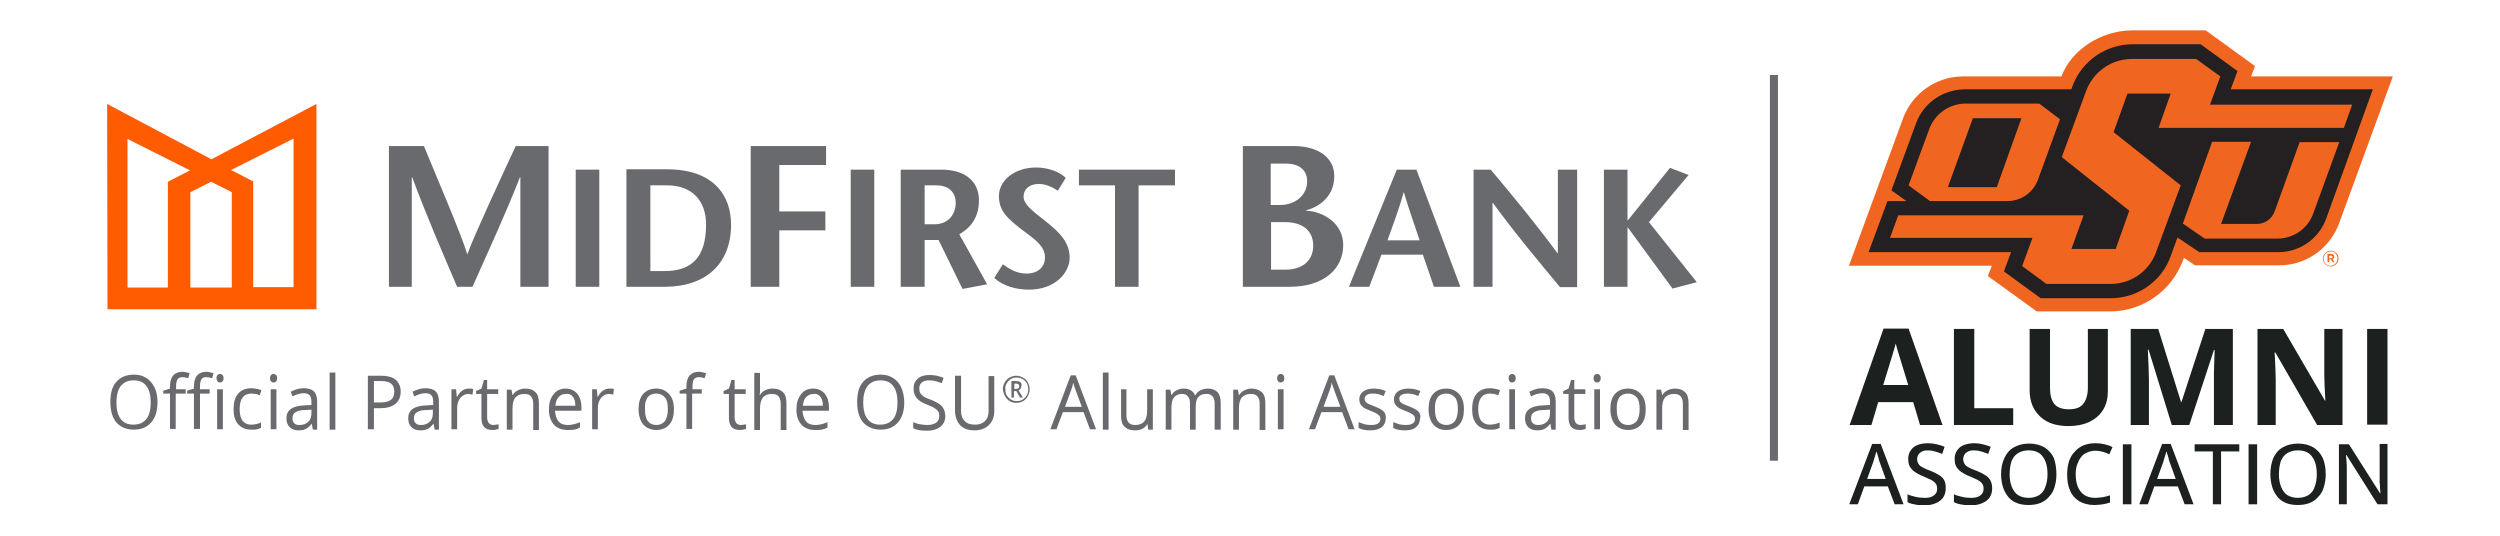
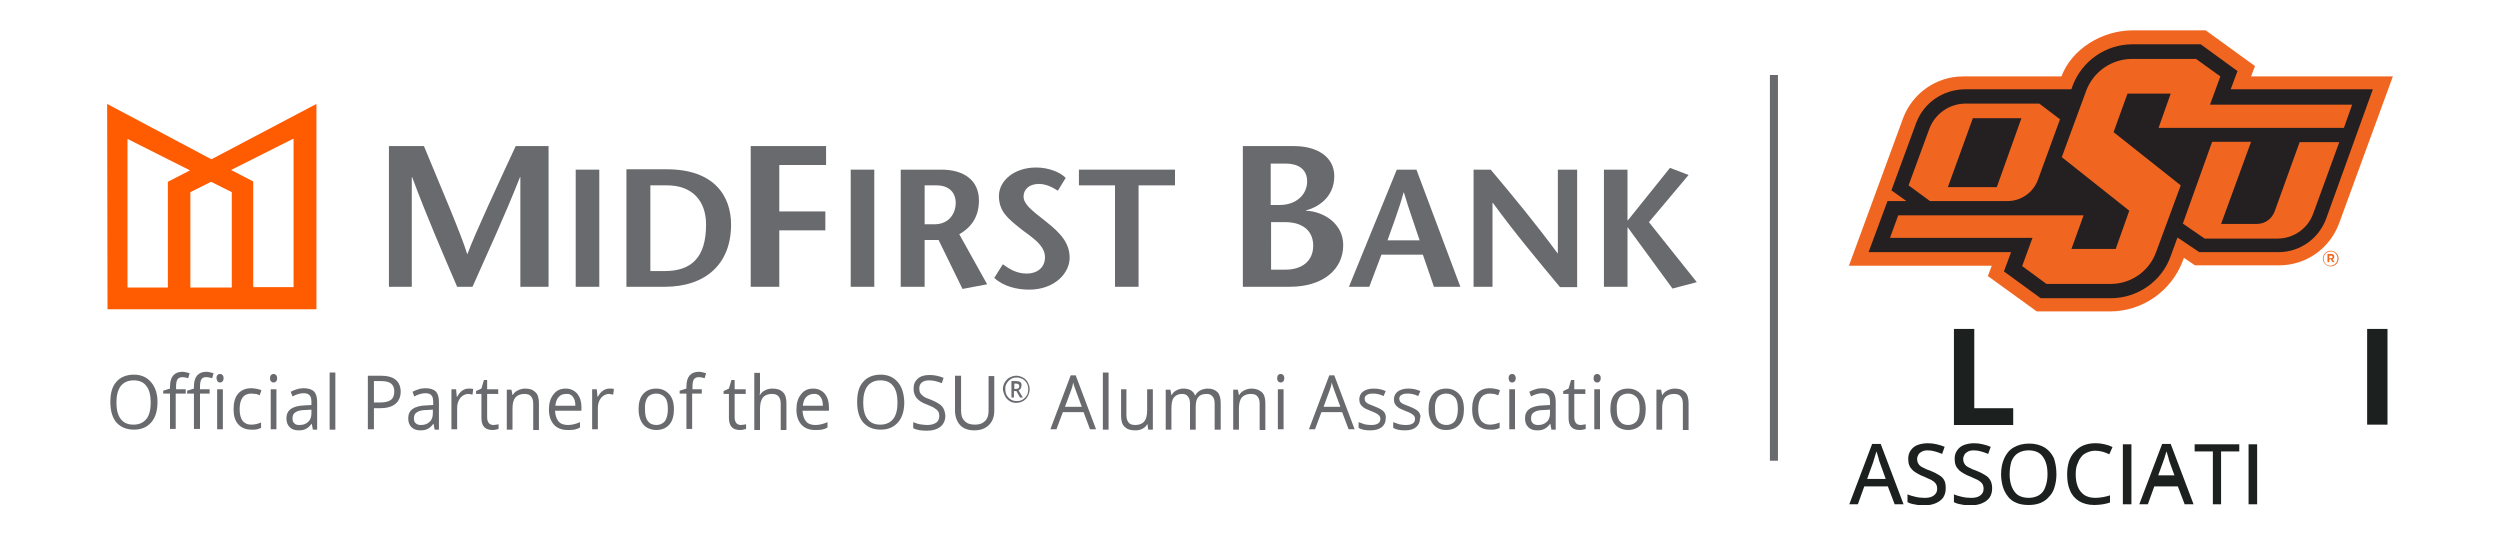
<svg xmlns="http://www.w3.org/2000/svg" xmlns:xlink="http://www.w3.org/1999/xlink" version="1.1" id="Layer_1" x="0px" y="0px" viewBox="0 0 700 150" style="enable-background:new 0 0 700 150;" xml:space="preserve">
  <style type="text/css">
	.st0{clip-path:url(#SVGID_2_);fill:#696A6D;}
	.st1{fill:#FF5B00;}
	.st2{clip-path:url(#SVGID_4_);fill:#696A6D;}
	.st3{fill:#696A6D;}
	.st4{clip-path:url(#SVGID_6_);fill:#696A6D;}
	.st5{clip-path:url(#SVGID_8_);fill:#696A6D;}
	.st6{clip-path:url(#SVGID_10_);fill:#696A6D;}
	.st7{clip-path:url(#SVGID_12_);fill:none;stroke:#696A6D;stroke-width:2.25;}
	.st8{clip-path:url(#SVGID_12_);fill:#E65300;}
	.st9{clip-path:url(#SVGID_12_);fill:#231F20;}
	.st10{clip-path:url(#SVGID_14_);fill:#F06621;}
	.st11{clip-path:url(#SVGID_14_);fill:#241F21;}
	.st12{clip-path:url(#SVGID_14_);fill:#1C211F;}
	.st13{fill:#1C211F;}
	.st14{clip-path:url(#SVGID_16_);fill:#1C211F;}
	.st15{clip-path:url(#SVGID_18_);fill:#1C211F;}
	.st16{clip-path:url(#SVGID_20_);fill:#1C211F;}
	.st17{clip-path:url(#SVGID_22_);fill:#696A6D;}
	.st18{fill:none;stroke:#696A6D;stroke-width:2.25;}
	.st19{clip-path:url(#SVGID_24_);fill:#696A6D;}
	.st20{clip-path:url(#SVGID_26_);fill:#696A6D;}
	.st21{clip-path:url(#SVGID_28_);fill:#696A6D;}
	.st22{clip-path:url(#SVGID_30_);fill:#696A6D;}
</style>
  <g>
    <g>
      <defs>
        <rect id="SVGID_13_" x="30" y="8.6" width="639.9" height="132.8" />
      </defs>
      <clipPath id="SVGID_2_">
        <use xlink:href="#SVGID_13_" style="overflow:visible;" />
      </clipPath>
      <path style="clip-path:url(#SVGID_2_);fill:#F06621;" d="M577.2,21.4h-27.6c-7.4,0-14.1,4.7-16.7,11.6l-15.2,41.4h40l-1.1,2.9    l13.7,9.9h20.5c9.1,0,17.2-5.7,20.4-14.2l0.3-0.8l3.1,2.1h23.5c7.6,0,14.3-4.7,16.9-11.9L670,21.4h-39.7l1.1-2.9l-13.8-10h-20.7    C588.5,8.6,580.1,13.7,577.2,21.4" />
      <path style="clip-path:url(#SVGID_2_);fill:#241F21;" d="M536.5,34.5l-6.9,18.8l4.2,3h-5.3l-5.3,14.3h39.9l-2,5.4l10.3,7.5H591    c7.5,0,14.3-4.7,16.8-11.8l1.9-5.2l6.1,4.1H638c5.9,0,11.2-3.7,13.3-9.3l13.1-36.3h-39.8l1.9-5.1l-10.3-7.5h-19.1    c-7.5,0-14.2,4.7-16.8,11.7l-0.3,0.9h-29.9C544,25.1,538.6,28.8,536.5,34.5" />
      <path style="clip-path:url(#SVGID_2_);fill:#F06621;" d="M618.8,29.3l2.9-7.9l-6.8-4.9H597c-5.8,0-10.9,3.6-12.9,9L577.3,44    l18.9,15l-3.8,10.7h-12.4l3.4-9.4h-51.9l-2.3,6.3h39.9l-2.9,7.9l6.8,5h18c5.7,0,10.8-3.6,12.7-8.9l6.9-18.7L591.8,37l3.9-10.8    h12.1l-3.4,9.6h51.9l2.3-6.5H618.8z" />
      <path style="clip-path:url(#SVGID_2_);fill:#F06621;" d="M552.4,33.1H566l-6.9,19.3h-13.7L552.4,33.1z M562.1,56.3    c3.8,0,7.2-2.4,8.5-5.9l6.2-17L571,29h-20.6c-4.5,0-8.6,2.8-10.2,7.1l-5.8,15.8l6,4.4H562.1z" />
      <path style="clip-path:url(#SVGID_2_);fill:#F06621;" d="M636.9,59.2c-0.8,2.1-2.7,3.5-5,3.5h-10l8.4-23h-10.9l-8.2,22.9l6.1,4.2    h20.4c4.5,0,8.5-2.8,10-7l7.3-20h-11.1L636.9,59.2z" />
      <path style="clip-path:url(#SVGID_2_);fill:#F06621;" d="M652.7,71.6h-0.5v0.7h0.5c0.3,0,0.4-0.1,0.4-0.3    C653.1,71.7,653,71.6,652.7,71.6 M653.1,72.6l0.6,0.8h-0.6l-0.5-0.8h-0.4v0.8h-0.5v-2.3h1c0.6,0,0.9,0.3,0.9,0.8    C653.6,72.3,653.4,72.5,653.1,72.6 M652.6,70.4c-1.1,0-2,0.9-2,2s0.8,2,1.9,2c1.1,0,2-0.9,2-2C654.5,71.3,653.7,70.4,652.6,70.4     M652.6,74.6c-1.2,0-2.2-1-2.2-2.2s1-2.2,2.2-2.2c1.2,0,2.2,1,2.2,2.2S653.8,74.6,652.6,74.6" />
      <path style="clip-path:url(#SVGID_2_);fill:#1C211F;" d="M528,134.1l-1.8-5c-0.1-0.2-0.1-0.4-0.2-0.8c-0.1-0.3-0.2-0.7-0.3-1    c-0.1-0.4-0.2-0.7-0.3-0.9c-0.1,0.3-0.2,0.6-0.3,1c-0.1,0.3-0.2,0.7-0.3,1c-0.1,0.3-0.2,0.5-0.2,0.7l-1.8,5H528z M530.5,141.2    l-1.9-5h-6.6l-1.8,5h-2.4l6.4-16.9h2.4l6.4,16.9H530.5z" />
      <path style="clip-path:url(#SVGID_2_);fill:#1C211F;" d="M544.8,136.7c0,1-0.2,1.8-0.7,2.6c-0.5,0.7-1.2,1.2-2.1,1.6    c-0.9,0.4-2,0.6-3.2,0.6c-0.6,0-1.2,0-1.8-0.1c-0.6-0.1-1.1-0.2-1.6-0.3c-0.5-0.1-0.9-0.3-1.3-0.5v-2.2c0.6,0.3,1.4,0.5,2.2,0.7    c0.8,0.2,1.7,0.3,2.6,0.3c0.8,0,1.4-0.1,1.9-0.3c0.5-0.2,0.9-0.5,1.2-0.9c0.3-0.4,0.4-0.8,0.4-1.4c0-0.5-0.1-1-0.4-1.4    c-0.3-0.4-0.7-0.7-1.2-1c-0.6-0.3-1.3-0.6-2.2-1c-0.6-0.2-1.2-0.5-1.7-0.8c-0.5-0.3-1-0.6-1.4-1c-0.4-0.4-0.7-0.8-0.9-1.3    c-0.2-0.5-0.3-1.1-0.3-1.8c0-0.9,0.2-1.7,0.7-2.4c0.5-0.7,1.1-1.2,1.9-1.5c0.8-0.3,1.8-0.5,2.9-0.5c0.9,0,1.7,0.1,2.5,0.3    c0.8,0.2,1.5,0.4,2.2,0.7l-0.7,2c-0.7-0.3-1.3-0.5-2-0.7c-0.7-0.2-1.3-0.3-2-0.3c-0.7,0-1.2,0.1-1.6,0.3c-0.4,0.2-0.8,0.5-1,0.8    c-0.2,0.4-0.4,0.8-0.4,1.3c0,0.5,0.1,1,0.4,1.4c0.2,0.4,0.6,0.7,1.2,1c0.5,0.3,1.2,0.6,2.1,0.9c1,0.4,1.8,0.8,2.4,1.2    c0.7,0.4,1.2,0.9,1.5,1.5C544.7,135,544.8,135.8,544.8,136.7" />
      <path style="clip-path:url(#SVGID_2_);fill:#1C211F;" d="M557.8,136.7c0,1-0.2,1.8-0.7,2.6c-0.5,0.7-1.2,1.2-2.1,1.6    c-0.9,0.4-2,0.6-3.2,0.6c-0.6,0-1.2,0-1.8-0.1c-0.6-0.1-1.1-0.2-1.6-0.3c-0.5-0.1-0.9-0.3-1.3-0.5v-2.2c0.6,0.3,1.4,0.5,2.2,0.7    c0.8,0.2,1.7,0.3,2.6,0.3c0.8,0,1.4-0.1,1.9-0.3c0.5-0.2,0.9-0.5,1.2-0.9c0.3-0.4,0.4-0.8,0.4-1.4c0-0.5-0.1-1-0.4-1.4    c-0.3-0.4-0.7-0.7-1.2-1c-0.6-0.3-1.3-0.6-2.2-1c-0.6-0.2-1.2-0.5-1.7-0.8c-0.5-0.3-1-0.6-1.4-1c-0.4-0.4-0.7-0.8-0.9-1.3    c-0.2-0.5-0.3-1.1-0.3-1.8c0-0.9,0.2-1.7,0.7-2.4c0.5-0.7,1.1-1.2,1.9-1.5c0.8-0.3,1.8-0.5,2.8-0.5c0.9,0,1.7,0.1,2.5,0.3    c0.8,0.2,1.5,0.4,2.2,0.7l-0.7,2c-0.7-0.3-1.3-0.5-2-0.7c-0.7-0.2-1.3-0.3-2-0.3c-0.7,0-1.2,0.1-1.6,0.3c-0.4,0.2-0.8,0.5-1,0.8    c-0.2,0.4-0.4,0.8-0.4,1.3c0,0.5,0.1,1,0.4,1.4c0.2,0.4,0.6,0.7,1.2,1c0.5,0.3,1.2,0.6,2.1,0.9c1,0.4,1.8,0.8,2.4,1.2    c0.7,0.4,1.2,0.9,1.5,1.5C557.6,135,557.8,135.8,557.8,136.7" />
      <path style="clip-path:url(#SVGID_2_);fill:#1C211F;" d="M562.7,132.8c0,1.4,0.2,2.5,0.6,3.5c0.4,1,1,1.8,1.7,2.3    c0.8,0.5,1.8,0.8,3,0.8c1.2,0,2.2-0.3,3-0.8c0.8-0.5,1.4-1.3,1.7-2.3c0.4-1,0.6-2.2,0.6-3.5c0-2.1-0.4-3.7-1.3-4.9    c-0.8-1.2-2.2-1.8-4-1.8c-1.2,0-2.2,0.3-3,0.8c-0.8,0.5-1.4,1.3-1.8,2.3C562.9,130.2,562.7,131.4,562.7,132.8 M575.8,132.8    c0,1.3-0.2,2.5-0.5,3.5c-0.3,1.1-0.8,2-1.5,2.7c-0.6,0.8-1.5,1.4-2.4,1.8c-1,0.4-2.1,0.6-3.4,0.6c-1.3,0-2.5-0.2-3.4-0.6    c-1-0.4-1.8-1-2.4-1.8c-0.6-0.8-1.1-1.7-1.4-2.7c-0.3-1.1-0.5-2.2-0.5-3.5c0-1.7,0.3-3.2,0.9-4.5c0.6-1.3,1.4-2.3,2.6-3    c1.2-0.7,2.6-1.1,4.4-1.1c1.7,0,3.1,0.4,4.3,1.1c1.1,0.7,2,1.7,2.6,3C575.5,129.5,575.8,131,575.8,132.8" />
      <path style="clip-path:url(#SVGID_2_);fill:#1C211F;" d="M586.7,126.2c-0.9,0-1.6,0.2-2.3,0.5c-0.7,0.3-1.3,0.7-1.7,1.3    c-0.5,0.6-0.8,1.3-1.1,2.1c-0.3,0.8-0.4,1.7-0.4,2.7c0,1.4,0.2,2.5,0.6,3.5c0.4,1,1,1.7,1.8,2.3c0.8,0.5,1.8,0.8,3.1,0.8    c0.7,0,1.4-0.1,2.1-0.2c0.7-0.1,1.3-0.3,2-0.5v2c-0.6,0.2-1.3,0.4-2,0.5c-0.7,0.1-1.5,0.2-2.4,0.2c-1.7,0-3.1-0.4-4.3-1.1    c-1.1-0.7-2-1.7-2.5-3c-0.6-1.3-0.8-2.8-0.8-4.6c0-1.3,0.2-2.4,0.5-3.5c0.4-1.1,0.9-2,1.6-2.7c0.7-0.8,1.5-1.4,2.5-1.8    c1-0.4,2.1-0.6,3.4-0.6c0.8,0,1.7,0.1,2.5,0.3c0.8,0.2,1.5,0.4,2.2,0.8l-0.9,2c-0.6-0.3-1.2-0.5-1.8-0.7    C588,126.3,587.4,126.2,586.7,126.2" />
    </g>
    <rect x="594.4" y="124.4" class="st13" width="2.4" height="16.8" />
    <g>
      <defs>
        <rect id="SVGID_15_" x="30" y="8.6" width="639.9" height="132.8" />
      </defs>
      <clipPath id="SVGID_4_">
        <use xlink:href="#SVGID_15_" style="overflow:visible;" />
      </clipPath>
-       <path style="clip-path:url(#SVGID_4_);fill:#1C211F;" d="M609.2,134.1l-1.8-5c-0.1-0.2-0.1-0.4-0.2-0.8c-0.1-0.3-0.2-0.7-0.3-1    c-0.1-0.4-0.2-0.7-0.3-0.9c-0.1,0.3-0.2,0.6-0.3,1c-0.1,0.3-0.2,0.7-0.3,1c-0.1,0.3-0.2,0.5-0.2,0.7l-1.8,5H609.2z M611.7,141.2    l-1.9-5h-6.6l-1.8,5H599l6.4-16.9h2.4l6.4,16.9H611.7z" />
+       <path style="clip-path:url(#SVGID_4_);fill:#1C211F;" d="M609.2,134.1l-1.8-5c-0.1-0.2-0.1-0.4-0.2-0.8c-0.1-0.3-0.2-0.7-0.3-1    c-0.1-0.4-0.2-0.7-0.3-0.9c-0.1,0.3-0.2,0.7-0.3,1c-0.1,0.3-0.2,0.5-0.2,0.7l-1.8,5H609.2z M611.7,141.2    l-1.9-5h-6.6l-1.8,5H599l6.4-16.9h2.4l6.4,16.9H611.7z" />
    </g>
    <polygon class="st13" points="614.5,124.4 614.5,126.4 619.6,126.4 619.6,141.2 621.9,141.2 621.9,126.4 627,126.4 627,124.4  " />
    <rect x="629.6" y="124.4" class="st13" width="2.4" height="16.8" />
    <g>
      <defs>
-         <rect id="SVGID_17_" x="30" y="8.6" width="639.9" height="132.8" />
-       </defs>
+         </defs>
      <clipPath id="SVGID_6_">
        <use xlink:href="#SVGID_17_" style="overflow:visible;" />
      </clipPath>
      <path style="clip-path:url(#SVGID_6_);fill:#1C211F;" d="M638.1,132.8c0,1.4,0.2,2.5,0.6,3.5c0.4,1,1,1.8,1.7,2.3    c0.8,0.5,1.8,0.8,3,0.8c1.2,0,2.2-0.3,3-0.8c0.8-0.5,1.4-1.3,1.7-2.3c0.4-1,0.6-2.2,0.6-3.5c0-2.1-0.4-3.7-1.3-4.9    c-0.8-1.2-2.2-1.8-4-1.8c-1.2,0-2.2,0.3-3,0.8c-0.8,0.5-1.4,1.3-1.8,2.3C638.3,130.2,638.1,131.4,638.1,132.8 M651.2,132.8    c0,1.3-0.2,2.5-0.5,3.5c-0.3,1.1-0.8,2-1.5,2.7c-0.6,0.8-1.5,1.4-2.4,1.8c-1,0.4-2.1,0.6-3.4,0.6c-1.3,0-2.5-0.2-3.4-0.6    c-1-0.4-1.8-1-2.4-1.8c-0.6-0.8-1.1-1.7-1.4-2.7c-0.3-1.1-0.5-2.2-0.5-3.5c0-1.7,0.3-3.2,0.8-4.5c0.6-1.3,1.4-2.3,2.6-3    c1.2-0.7,2.6-1.1,4.4-1.1c1.7,0,3.1,0.4,4.3,1.1c1.1,0.7,2,1.7,2.6,3C650.9,129.5,651.2,131,651.2,132.8" />
-       <path style="clip-path:url(#SVGID_6_);fill:#1C211F;" d="M668.5,141.2h-2.8l-8.7-13.8h-0.1c0,0.4,0,0.9,0.1,1.4    c0,0.5,0.1,1,0.1,1.6c0,0.5,0,1.1,0,1.6v9.2h-2.2v-16.8h2.8l8.7,13.7h0.1c0-0.3,0-0.8-0.1-1.3c0-0.5,0-1-0.1-1.6    c0-0.6,0-1.1,0-1.6v-9.3h2.2V141.2z" />
      <path style="clip-path:url(#SVGID_6_);fill:#1C211F;" d="M534.3,107.8c-1.8-5.8-2.8-9.1-3-9.8c-0.2-0.8-0.4-1.4-0.5-1.8    c-0.4,1.6-1.6,5.4-3.5,11.6H534.3z M537.6,119l-1.9-6.4h-9.8l-1.9,6.4h-6.1l9.5-27h7l9.5,27H537.6z" />
    </g>
    <polygon class="st13" points="547.1,119 547.1,92.1 552.8,92.1 552.8,114.3 563.7,114.3 563.7,119  " />
    <g>
      <defs>
-         <rect id="SVGID_19_" x="30" y="8.6" width="639.9" height="132.8" />
-       </defs>
+         </defs>
      <clipPath id="SVGID_8_">
        <use xlink:href="#SVGID_19_" style="overflow:visible;" />
      </clipPath>
      <path style="clip-path:url(#SVGID_8_);fill:#1C211F;" d="M590.2,92.1v17.4c0,2-0.4,3.7-1.3,5.2c-0.9,1.5-2.2,2.6-3.8,3.4    c-1.7,0.8-3.7,1.2-5.9,1.2c-3.5,0-6.1-0.9-8-2.7c-1.9-1.8-2.9-4.2-2.9-7.3V92.1h5.7v16.4c0,2.1,0.4,3.6,1.2,4.6    c0.8,1,2.2,1.5,4.1,1.5c1.9,0,3.2-0.5,4-1.5c0.8-1,1.3-2.5,1.3-4.6V92.1H590.2z" />
      <path style="clip-path:url(#SVGID_8_);fill:#1C211F;" d="M608.1,119l-6.5-21.1h-0.2c0.2,4.3,0.3,7.1,0.3,8.6V119h-5.1V92.1h7.7    l6.4,20.5h0.1l6.7-20.5h7.7V119h-5.3v-12.7c0-0.6,0-1.3,0-2.1c0-0.8,0.1-2.9,0.2-6.2h-0.2l-6.9,21H608.1z" />
      <path style="clip-path:url(#SVGID_8_);fill:#1C211F;" d="M656,119h-7.2l-11.7-20.3h-0.2c0.2,3.6,0.3,6.1,0.3,7.7V119h-5.1V92.1    h7.2l11.7,20.1h0.1c-0.2-3.5-0.3-6-0.3-7.4V92.1h5.1V119z" />
    </g>
    <rect x="662.8" y="92.1" class="st13" width="5.7" height="26.8" />
    <g>
      <defs>
        <rect id="SVGID_21_" x="30" y="8.6" width="639.9" height="132.8" />
      </defs>
      <clipPath id="SVGID_10_">
        <use xlink:href="#SVGID_21_" style="overflow:visible;" />
      </clipPath>
      <path class="st6" d="M472.8,120.2v-7.3c0-1.4-0.3-2.5-1-3.1c-0.7-0.7-1.6-1-2.9-1c-0.7,0-1.4,0.2-2,0.5s-1.1,0.7-1.4,1.3h-0.1    l-0.3-1.5h-1.3v11.2h1.6v-5.9c0-1.5,0.3-2.5,0.8-3.1c0.5-0.6,1.4-1,2.5-1c0.9,0,1.5,0.2,1.9,0.7c0.4,0.5,0.6,1.1,0.6,2.1v7.3    H472.8z M453.4,111.3c0.5-0.7,1.4-1.1,2.4-1.1c1.1,0,1.9,0.4,2.5,1.1c0.6,0.7,0.8,1.8,0.8,3.3c0,1.4-0.3,2.5-0.8,3.3    c-0.6,0.7-1.4,1.1-2.4,1.1c-1.1,0-1.9-0.4-2.4-1.1c-0.6-0.8-0.8-1.8-0.8-3.3C452.6,113.1,452.9,112.1,453.4,111.3 M459.5,110.4    c-0.9-1-2.1-1.6-3.6-1.6c-1.6,0-2.8,0.5-3.7,1.5c-0.9,1-1.3,2.4-1.3,4.3c0,1.2,0.2,2.2,0.6,3.1c0.4,0.9,1,1.6,1.7,2    s1.6,0.7,2.6,0.7c1.6,0,2.8-0.5,3.7-1.5c0.9-1,1.3-2.5,1.3-4.3C460.8,112.8,460.4,111.4,459.5,110.4 M446.5,106.8    c0.2,0.2,0.4,0.3,0.7,0.3c0.3,0,0.5-0.1,0.7-0.3c0.2-0.2,0.3-0.5,0.3-0.9c0-0.4-0.1-0.7-0.3-0.9c-0.2-0.2-0.4-0.3-0.7-0.3    c-0.3,0-0.5,0.1-0.7,0.3c-0.2,0.2-0.3,0.5-0.3,0.9C446.2,106.3,446.3,106.6,446.5,106.8 M448,109h-1.6v11.2h1.6V109z M441.3,118.5    c-0.3-0.4-0.5-0.9-0.5-1.6v-6.6h3.1V109h-3.1v-2.6h-0.9l-0.7,2.4l-1.5,0.7v0.8h1.5v6.7c0,2.3,1,3.4,3.1,3.4c0.3,0,0.6,0,0.9-0.1    c0.3-0.1,0.6-0.1,0.8-0.2v-1.3c-0.2,0-0.4,0.1-0.6,0.1c-0.3,0-0.5,0.1-0.8,0.1C442,119,441.6,118.8,441.3,118.5 M429.2,118.5    c-0.4-0.3-0.5-0.8-0.5-1.4c0-0.8,0.3-1.4,0.9-1.7c0.6-0.4,1.5-0.6,2.8-0.6l1.6-0.1v1c0,1-0.3,1.9-0.9,2.4    c-0.6,0.6-1.4,0.9-2.4,0.9C430.1,119,429.6,118.9,429.2,118.5 M435.6,120.2v-7.7c0-1.3-0.3-2.3-0.9-2.9c-0.6-0.6-1.6-0.9-2.9-0.9    c-0.6,0-1.3,0.1-1.9,0.3s-1.2,0.4-1.7,0.7l0.5,1.3c1.1-0.6,2.2-0.9,3.1-0.9c0.8,0,1.4,0.2,1.7,0.6c0.4,0.4,0.5,1.1,0.5,2v0.7    l-1.8,0.1c-3.5,0.1-5.2,1.3-5.2,3.6c0,1.1,0.3,1.9,0.9,2.5c0.6,0.6,1.4,0.9,2.5,0.9c0.8,0,1.5-0.1,2-0.4c0.5-0.2,1.1-0.7,1.6-1.4    h0.1l0.3,1.6H435.6z M422.7,106.8c0.2,0.2,0.4,0.3,0.7,0.3c0.3,0,0.5-0.1,0.7-0.3c0.2-0.2,0.3-0.5,0.3-0.9c0-0.4-0.1-0.7-0.3-0.9    c-0.2-0.2-0.4-0.3-0.7-0.3c-0.3,0-0.5,0.1-0.7,0.3c-0.2,0.2-0.3,0.5-0.3,0.9C422.5,106.3,422.5,106.6,422.7,106.8 M424.2,109h-1.6    v11.2h1.6V109z M419.9,119.8v-1.5c-0.9,0.4-1.9,0.6-2.8,0.6c-1,0-1.8-0.4-2.4-1.1c-0.5-0.7-0.8-1.8-0.8-3.2c0-2.9,1.1-4.4,3.3-4.4    c0.3,0,0.7,0.1,1.1,0.1c0.4,0.1,0.8,0.2,1.2,0.4l0.5-1.4c-0.3-0.2-0.7-0.3-1.2-0.4c-0.5-0.1-1-0.2-1.6-0.2c-1.6,0-2.8,0.5-3.7,1.5    c-0.9,1-1.3,2.5-1.3,4.4c0,1.8,0.4,3.2,1.3,4.2c0.9,1,2.1,1.5,3.6,1.5C418.3,120.4,419.2,120.2,419.9,119.8 M402.5,111.3    c0.5-0.7,1.4-1.1,2.4-1.1c1.1,0,1.9,0.4,2.5,1.1c0.6,0.7,0.8,1.8,0.8,3.3c0,1.4-0.3,2.5-0.8,3.3c-0.6,0.7-1.4,1.1-2.4,1.1    s-1.9-0.4-2.4-1.1c-0.6-0.8-0.8-1.8-0.8-3.3C401.7,113.1,402,112.1,402.5,111.3 M408.6,110.4c-0.9-1-2.1-1.6-3.6-1.6    c-1.6,0-2.8,0.5-3.7,1.5c-0.9,1-1.3,2.4-1.3,4.3c0,1.2,0.2,2.2,0.6,3.1c0.4,0.9,1,1.6,1.7,2c0.7,0.5,1.6,0.7,2.6,0.7    c1.6,0,2.8-0.5,3.7-1.5c0.9-1,1.3-2.5,1.3-4.3C409.9,112.8,409.5,111.4,408.6,110.4 M397.2,115.3c-0.4-0.5-1.3-1-2.6-1.5    c-0.9-0.4-1.6-0.6-1.9-0.8c-0.3-0.2-0.6-0.4-0.7-0.6c-0.1-0.2-0.2-0.5-0.2-0.8c0-0.4,0.2-0.8,0.6-1c0.4-0.3,1-0.4,1.8-0.4    c0.9,0,1.9,0.2,2.9,0.7l0.6-1.4c-1.1-0.5-2.2-0.7-3.4-0.7c-1.2,0-2.2,0.3-2.9,0.8c-0.7,0.5-1.1,1.3-1.1,2.2c0,0.5,0.1,1,0.3,1.3    c0.2,0.4,0.5,0.7,0.9,1c0.4,0.3,1.1,0.6,2.1,1c1.1,0.4,1.8,0.8,2.1,1.1c0.4,0.3,0.5,0.7,0.5,1.1c0,0.6-0.2,1-0.7,1.3    c-0.5,0.3-1.1,0.4-2,0.4c-0.6,0-1.1-0.1-1.7-0.2c-0.6-0.2-1.1-0.4-1.7-0.6v1.6c0.8,0.5,1.9,0.7,3.3,0.7c1.4,0,2.4-0.3,3.1-0.9    c0.7-0.6,1.1-1.4,1.1-2.4C397.9,116.4,397.6,115.8,397.2,115.3 M387.5,115.3c-0.4-0.5-1.3-1-2.6-1.5c-0.9-0.4-1.6-0.6-1.9-0.8    c-0.3-0.2-0.6-0.4-0.7-0.6c-0.1-0.2-0.2-0.5-0.2-0.8c0-0.4,0.2-0.8,0.6-1c0.4-0.3,1-0.4,1.8-0.4c0.9,0,1.9,0.2,2.9,0.7l0.6-1.4    c-1.1-0.5-2.2-0.7-3.4-0.7c-1.2,0-2.2,0.3-2.9,0.8c-0.7,0.5-1.1,1.3-1.1,2.2c0,0.5,0.1,1,0.3,1.3c0.2,0.4,0.5,0.7,0.9,1    c0.4,0.3,1.1,0.6,2.1,1c1.1,0.4,1.8,0.8,2.1,1.1c0.4,0.3,0.5,0.7,0.5,1.1c0,0.6-0.2,1-0.7,1.3c-0.5,0.3-1.1,0.4-2,0.4    c-0.6,0-1.1-0.1-1.7-0.2c-0.6-0.2-1.2-0.4-1.7-0.6v1.6c0.8,0.5,1.9,0.7,3.3,0.7c1.4,0,2.4-0.3,3.2-0.9c0.7-0.6,1.1-1.4,1.1-2.4    C388.1,116.4,387.9,115.8,387.5,115.3 M370.6,113.9l1.7-4.6c0.3-0.8,0.5-1.5,0.6-2.2c0.2,0.9,0.5,1.6,0.7,2.2l1.7,4.6H370.6z     M379.3,120.2l-5.7-15.1h-1.4l-5.7,15.1h1.7l1.8-4.8h5.8l1.8,4.8H379.3z M357.9,106.8c0.2,0.2,0.4,0.3,0.7,0.3    c0.3,0,0.5-0.1,0.7-0.3c0.2-0.2,0.3-0.5,0.3-0.9c0-0.4-0.1-0.7-0.3-0.9c-0.2-0.2-0.4-0.3-0.7-0.3c-0.3,0-0.5,0.1-0.7,0.3    c-0.2,0.2-0.3,0.5-0.3,0.9C357.6,106.3,357.7,106.6,357.9,106.8 M359.4,109h-1.6v11.2h1.6V109z M354.3,120.2v-7.3    c0-1.4-0.3-2.5-1-3.1s-1.6-1-2.9-1c-0.7,0-1.4,0.2-2,0.5s-1.1,0.7-1.4,1.3h-0.1l-0.3-1.5h-1.3v11.2h1.6v-5.9    c0-1.5,0.3-2.5,0.8-3.1c0.5-0.6,1.4-1,2.5-1c0.9,0,1.5,0.2,1.9,0.7c0.4,0.5,0.6,1.1,0.6,2.1v7.3H354.3z M341.8,120.2v-7.3    c0-1.4-0.3-2.5-0.9-3.1s-1.5-1-2.7-1c-0.8,0-1.5,0.2-2.1,0.5c-0.6,0.3-1.1,0.8-1.4,1.4h-0.1c-0.5-1.3-1.6-1.9-3.3-1.9    c-0.7,0-1.3,0.2-1.9,0.5c-0.6,0.3-1,0.7-1.3,1.3H328l-0.3-1.5h-1.3v11.2h1.6v-5.9c0-1.5,0.2-2.5,0.7-3.1c0.5-0.6,1.2-1,2.2-1    c0.8,0,1.4,0.2,1.7,0.7c0.4,0.4,0.6,1.1,0.6,2v7.3h1.6v-6.3c0-1.3,0.2-2.2,0.7-2.8c0.5-0.6,1.2-0.9,2.3-0.9c0.8,0,1.3,0.2,1.7,0.7    c0.4,0.4,0.6,1.1,0.6,2v7.3H341.8z M313.9,109v7.4c0,1.4,0.3,2.5,1,3.1c0.7,0.7,1.6,1,2.9,1c0.8,0,1.4-0.1,2-0.4    c0.6-0.3,1.1-0.7,1.4-1.3h0.1l0.2,1.5h1.3V109h-1.6v5.9c0,1.5-0.3,2.5-0.8,3.1c-0.5,0.6-1.3,1-2.5,1c-0.9,0-1.5-0.2-1.9-0.7    c-0.4-0.5-0.6-1.1-0.6-2.1V109H313.9z M310.4,104.3h-1.6v16h1.6V104.3z M298.2,113.9l1.7-4.6c0.3-0.8,0.5-1.5,0.6-2.2    c0.2,0.9,0.5,1.6,0.7,2.2l1.7,4.6H298.2z M306.9,120.2l-5.7-15.1h-1.4l-5.7,15.1h1.7l1.8-4.8h5.8l1.8,4.8H306.9z M281.9,107.3    c0.3-0.5,0.7-0.9,1.2-1.2c0.5-0.3,1-0.4,1.6-0.4c0.6,0,1.1,0.2,1.6,0.4c0.5,0.3,0.9,0.7,1.2,1.2c0.3,0.5,0.4,1.1,0.4,1.7    c0,0.6-0.1,1.2-0.4,1.7c-0.3,0.5-0.7,0.9-1.2,1.2c-0.5,0.3-1,0.4-1.6,0.4c-0.6,0-1.1-0.1-1.6-0.4c-0.5-0.3-0.9-0.7-1.2-1.2    c-0.3-0.5-0.4-1.1-0.4-1.7C281.4,108.4,281.6,107.8,281.9,107.3 M281.4,110.9c0.3,0.6,0.8,1.1,1.3,1.4c0.6,0.4,1.2,0.5,1.9,0.5    c0.7,0,1.3-0.2,1.9-0.5c0.6-0.4,1-0.8,1.3-1.4c0.3-0.6,0.5-1.2,0.5-1.9c0-0.7-0.2-1.3-0.5-1.9c-0.3-0.6-0.8-1.1-1.4-1.4    c-0.6-0.3-1.2-0.5-1.8-0.5c-0.7,0-1.3,0.2-1.9,0.5c-0.6,0.3-1,0.8-1.4,1.4c-0.3,0.6-0.5,1.2-0.5,1.9    C280.9,109.7,281.1,110.3,281.4,110.9 M285.7,107c-0.3-0.2-0.7-0.3-1.2-0.3h-1.3v4.6h0.7v-1.8h0.7l1,1.8h0.8l-1.2-2    c0.3-0.1,0.4-0.3,0.6-0.5c0.1-0.2,0.2-0.5,0.2-0.7C286.1,107.6,286,107.3,285.7,107 M284,107.4h0.5c0.3,0,0.5,0.1,0.7,0.2    c0.1,0.1,0.2,0.3,0.2,0.6c0,0.2-0.1,0.4-0.2,0.5c-0.2,0.1-0.4,0.2-0.6,0.2H284V107.4z M276.8,105.2v9.8c0,1.3-0.3,2.2-1,2.9    c-0.7,0.7-1.6,1-2.8,1c-1.3,0-2.2-0.3-2.9-1c-0.7-0.7-1-1.6-1-2.9v-9.8h-1.7v9.7c0,1.7,0.5,3.1,1.4,4.1c0.9,1,2.3,1.5,4,1.5    c1.7,0,3.1-0.5,4.1-1.5c1-1,1.5-2.3,1.5-4v-9.7H276.8z M263.7,113.7c-0.6-0.6-1.6-1.2-3.1-1.8c-0.9-0.3-1.6-0.6-2-0.9    c-0.4-0.3-0.7-0.6-0.9-0.9c-0.2-0.3-0.3-0.8-0.3-1.3c0-0.7,0.2-1.3,0.7-1.7c0.5-0.4,1.2-0.6,2.1-0.6c1.1,0,2.3,0.3,3.5,0.8    l0.5-1.5c-1.2-0.5-2.5-0.8-3.9-0.8c-1.4,0-2.5,0.3-3.3,1c-0.8,0.7-1.2,1.6-1.2,2.8c0,1.1,0.3,2,0.9,2.7c0.6,0.7,1.5,1.3,2.9,1.8    c1,0.4,1.7,0.7,2.1,1c0.5,0.3,0.8,0.6,1,0.9c0.2,0.3,0.3,0.8,0.3,1.3c0,0.8-0.3,1.4-0.8,1.8c-0.6,0.4-1.4,0.7-2.5,0.7    c-0.7,0-1.4-0.1-2.1-0.2c-0.7-0.1-1.3-0.4-1.9-0.6v1.7c0.9,0.5,2.2,0.7,3.9,0.7c1.6,0,2.8-0.4,3.7-1.1c0.9-0.7,1.4-1.8,1.4-3.1    C264.6,115.2,264.3,114.4,263.7,113.7 M242.9,108.1c0.8-1,2-1.6,3.6-1.6c1.6,0,2.8,0.5,3.6,1.6c0.8,1,1.2,2.6,1.2,4.6    c0,2-0.4,3.6-1.2,4.6c-0.8,1-2,1.6-3.6,1.6c-1.6,0-2.8-0.5-3.6-1.6c-0.8-1-1.2-2.6-1.2-4.6C241.7,110.7,242.1,109.2,242.9,108.1     M251.4,107c-1.2-1.4-2.8-2.1-4.8-2.1c-2.1,0-3.8,0.7-4.9,2c-1.2,1.3-1.7,3.2-1.7,5.7c0,2.5,0.6,4.4,1.7,5.7c1.2,1.3,2.8,2,4.9,2    c2.1,0,3.7-0.7,4.9-2.1c1.2-1.4,1.7-3.3,1.7-5.7C253.1,110.3,252.6,108.4,251.4,107 M229.7,111.1c0.5,0.6,0.7,1.4,0.7,2.5h-5.6    c0.1-1,0.4-1.9,0.9-2.4s1.2-0.9,2.1-0.9C228.6,110.2,229.3,110.5,229.7,111.1 M230.1,120.3c0.5-0.1,1.1-0.3,1.6-0.6v-1.5    c-1.1,0.5-2.3,0.8-3.4,0.8c-1.1,0-2-0.3-2.6-1c-0.6-0.7-0.9-1.7-1-3h7.4v-1.1c0-1.5-0.4-2.7-1.2-3.7c-0.8-0.9-1.9-1.4-3.2-1.4    c-1.4,0-2.6,0.5-3.4,1.6c-0.9,1.1-1.3,2.5-1.3,4.3c0,1.8,0.5,3.2,1.4,4.2c0.9,1,2.2,1.5,3.8,1.5    C228.9,120.4,229.6,120.4,230.1,120.3 M220.2,120.2v-7.3c0-1.4-0.3-2.5-1-3.1c-0.7-0.7-1.6-1-3-1c-0.8,0-1.4,0.2-2,0.5    s-1.1,0.7-1.4,1.3h-0.1c0.1-0.4,0.1-0.9,0.1-1.4v-4.8h-1.6v16h1.6v-5.9c0-1.5,0.3-2.5,0.8-3.2c0.5-0.6,1.4-1,2.5-1    c0.9,0,1.5,0.2,1.9,0.7c0.4,0.5,0.6,1.1,0.6,2.1v7.3H220.2z M206.2,118.5c-0.3-0.4-0.5-0.9-0.5-1.6v-6.6h3.1V109h-3.1v-2.6h-0.9    l-0.7,2.4l-1.5,0.7v0.8h1.5v6.7c0,2.3,1,3.4,3.1,3.4c0.3,0,0.6,0,0.9-0.1c0.3-0.1,0.6-0.1,0.8-0.2v-1.3c-0.2,0-0.4,0.1-0.6,0.1    c-0.3,0-0.5,0.1-0.8,0.1C206.9,119,206.5,118.8,206.2,118.5 M196.6,109h-2.7v-0.7c0-0.9,0.1-1.6,0.4-2.1c0.3-0.4,0.8-0.6,1.4-0.6    c0.4,0,1,0.1,1.6,0.3l0.4-1.4c-0.8-0.2-1.4-0.4-2-0.4c-2.3,0-3.5,1.4-3.5,4.1v0.6l-1.9,0.6v0.8h1.9v9.9h1.6v-9.9h2.7V109z     M181.3,111.3c0.5-0.7,1.4-1.1,2.4-1.1c1.1,0,1.9,0.4,2.5,1.1c0.6,0.7,0.8,1.8,0.8,3.3c0,1.4-0.3,2.5-0.8,3.3    c-0.6,0.7-1.4,1.1-2.4,1.1c-1.1,0-1.9-0.4-2.4-1.1c-0.6-0.8-0.8-1.8-0.8-3.3C180.5,113.1,180.8,112.1,181.3,111.3 M187.4,110.4    c-0.9-1-2.1-1.6-3.6-1.6c-1.6,0-2.8,0.5-3.7,1.5c-0.9,1-1.3,2.4-1.3,4.3c0,1.2,0.2,2.2,0.6,3.1c0.4,0.9,1,1.6,1.7,2    s1.6,0.7,2.6,0.7c1.6,0,2.8-0.5,3.7-1.5c0.9-1,1.3-2.5,1.3-4.3C188.7,112.8,188.3,111.4,187.4,110.4 M168.8,109.4    c-0.6,0.4-1,1-1.4,1.7h-0.1l-0.2-2.1h-1.3v11.2h1.6v-6c0-1.1,0.3-2,0.9-2.8c0.6-0.7,1.4-1.1,2.2-1.1c0.3,0,0.7,0.1,1.2,0.2    l0.2-1.6c-0.4-0.1-0.8-0.1-1.3-0.1C170,108.8,169.4,109,168.8,109.4 M160.4,111.1c0.5,0.6,0.7,1.4,0.7,2.5h-5.6    c0.1-1,0.4-1.9,0.9-2.4c0.5-0.6,1.2-0.9,2.1-0.9C159.3,110.2,160,110.5,160.4,111.1 M160.8,120.3c0.5-0.1,1.1-0.3,1.6-0.6v-1.5    c-1.1,0.5-2.3,0.8-3.4,0.8c-1.1,0-2-0.3-2.6-1c-0.6-0.7-0.9-1.7-1-3h7.4v-1.1c0-1.5-0.4-2.7-1.2-3.7c-0.8-0.9-1.9-1.4-3.2-1.4    c-1.4,0-2.6,0.5-3.4,1.6c-0.9,1.1-1.3,2.5-1.3,4.3c0,1.8,0.5,3.2,1.4,4.2s2.2,1.5,3.8,1.5C159.6,120.4,160.2,120.4,160.8,120.3     M150.9,120.2v-7.3c0-1.4-0.3-2.5-1-3.1c-0.7-0.7-1.6-1-2.9-1c-0.7,0-1.4,0.2-2,0.5s-1.1,0.7-1.4,1.3h-0.1l-0.3-1.5h-1.3v11.2h1.6    v-5.9c0-1.5,0.3-2.5,0.8-3.1c0.5-0.6,1.4-1,2.5-1c0.9,0,1.5,0.2,1.9,0.7c0.4,0.5,0.6,1.1,0.6,2.1v7.3H150.9z M136.9,118.5    c-0.3-0.4-0.5-0.9-0.5-1.6v-6.6h3.1V109h-3.1v-2.6h-0.9l-0.7,2.4l-1.5,0.7v0.8h1.5v6.7c0,2.3,1,3.4,3.1,3.4c0.3,0,0.6,0,0.9-0.1    c0.3-0.1,0.6-0.1,0.8-0.2v-1.3c-0.2,0-0.4,0.1-0.6,0.1c-0.3,0-0.5,0.1-0.8,0.1C137.6,119,137.2,118.8,136.9,118.5 M129.4,109.4    c-0.6,0.4-1,1-1.4,1.7h-0.1l-0.2-2.1h-1.3v11.2h1.6v-6c0-1.1,0.3-2,0.9-2.8c0.6-0.7,1.4-1.1,2.2-1.1c0.3,0,0.7,0.1,1.2,0.2    l0.2-1.6c-0.4-0.1-0.8-0.1-1.3-0.1C130.6,108.8,129.9,109,129.4,109.4 M116.4,118.5c-0.4-0.3-0.5-0.8-0.5-1.4    c0-0.8,0.3-1.4,0.9-1.7c0.6-0.4,1.5-0.6,2.8-0.6l1.6-0.1v1c0,1-0.3,1.9-0.9,2.4c-0.6,0.6-1.4,0.9-2.4,0.9    C117.3,119,116.8,118.9,116.4,118.5 M122.9,120.2v-7.7c0-1.3-0.3-2.3-0.9-2.9c-0.6-0.6-1.6-0.9-2.9-0.9c-0.6,0-1.3,0.1-1.9,0.3    c-0.6,0.2-1.2,0.4-1.7,0.7l0.5,1.3c1.1-0.6,2.2-0.9,3.1-0.9c0.8,0,1.4,0.2,1.7,0.6c0.4,0.4,0.5,1.1,0.5,2v0.7l-1.8,0.1    c-3.5,0.1-5.2,1.3-5.2,3.6c0,1.1,0.3,1.9,0.9,2.5c0.6,0.6,1.4,0.9,2.5,0.9c0.8,0,1.5-0.1,2-0.4c0.5-0.2,1.1-0.7,1.6-1.4h0.1    l0.3,1.6H122.9z M104.7,106.7h1.9c1.3,0,2.3,0.2,2.9,0.7c0.6,0.5,0.9,1.2,0.9,2.2c0,1.1-0.3,1.9-1,2.4c-0.7,0.5-1.7,0.7-3.2,0.7    h-1.5V106.7z M106.7,105.2H103v15h1.7v-5.9h1.7c1.9,0,3.3-0.4,4.3-1.2c1-0.8,1.5-2,1.5-3.5C112.1,106.7,110.3,105.2,106.7,105.2     M93.9,104.3h-1.6v16h1.6V104.3z M82.4,118.5c-0.4-0.3-0.5-0.8-0.5-1.4c0-0.8,0.3-1.4,0.9-1.7c0.6-0.4,1.5-0.6,2.8-0.6l1.6-0.1v1    c0,1-0.3,1.9-0.9,2.4c-0.6,0.6-1.4,0.9-2.4,0.9C83.2,119,82.7,118.9,82.4,118.5 M88.8,120.2v-7.7c0-1.3-0.3-2.3-0.9-2.9    c-0.6-0.6-1.6-0.9-2.9-0.9c-0.6,0-1.3,0.1-1.9,0.3c-0.6,0.2-1.2,0.4-1.7,0.7l0.5,1.3c1.1-0.6,2.2-0.9,3.1-0.9    c0.8,0,1.4,0.2,1.7,0.6c0.4,0.4,0.5,1.1,0.5,2v0.7l-1.8,0.1c-3.5,0.1-5.2,1.3-5.2,3.6c0,1.1,0.3,1.9,0.9,2.5    c0.6,0.6,1.4,0.9,2.5,0.9c0.8,0,1.5-0.1,2-0.4c0.5-0.2,1.1-0.7,1.6-1.4h0.1l0.3,1.6H88.8z M75.9,106.8c0.2,0.2,0.4,0.3,0.7,0.3    c0.3,0,0.5-0.1,0.7-0.3c0.2-0.2,0.3-0.5,0.3-0.9c0-0.4-0.1-0.7-0.3-0.9c-0.2-0.2-0.4-0.3-0.7-0.3c-0.3,0-0.5,0.1-0.7,0.3    c-0.2,0.2-0.3,0.5-0.3,0.9C75.6,106.3,75.7,106.6,75.9,106.8 M77.4,109h-1.6v11.2h1.6V109z M73.1,119.8v-1.5    c-0.9,0.4-1.9,0.6-2.8,0.6c-1.1,0-1.8-0.4-2.4-1.1c-0.5-0.7-0.8-1.8-0.8-3.2c0-2.9,1.1-4.4,3.3-4.4c0.3,0,0.7,0.1,1.1,0.1    s0.8,0.2,1.2,0.4l0.5-1.4c-0.3-0.2-0.7-0.3-1.2-0.4c-0.5-0.1-1-0.2-1.6-0.2c-1.6,0-2.8,0.5-3.7,1.5c-0.9,1-1.3,2.5-1.3,4.4    c0,1.8,0.4,3.2,1.3,4.2c0.9,1,2.1,1.5,3.6,1.5C71.4,120.4,72.3,120.2,73.1,119.8 M60.9,106.8c0.2,0.2,0.4,0.3,0.7,0.3    c0.3,0,0.5-0.1,0.7-0.3c0.2-0.2,0.3-0.5,0.3-0.9c0-0.4-0.1-0.7-0.3-0.9c-0.2-0.2-0.4-0.3-0.7-0.3c-0.3,0-0.5,0.1-0.7,0.3    c-0.2,0.2-0.3,0.5-0.3,0.9C60.7,106.3,60.8,106.6,60.9,106.8 M62.4,109h-1.6v11.2h1.6V109z M52,109h-2.7v-0.7    c0-0.9,0.1-1.6,0.4-2.1c0.3-0.4,0.8-0.6,1.4-0.6c0.4,0,1,0.1,1.6,0.3l0.4-1.4c-0.8-0.2-1.4-0.4-2-0.4c-2.3,0-3.5,1.4-3.5,4.1v0.6    l-1.9,0.6v0.8h1.9v9.9h1.6v-9.9H52V109z M58.8,109H56v-0.7c0-0.9,0.1-1.6,0.4-2.1s0.8-0.6,1.4-0.6c0.4,0,1,0.1,1.6,0.3l0.4-1.4    c-0.8-0.2-1.4-0.4-2-0.4c-2.3,0-3.5,1.4-3.5,4.1v0.6l-1.9,0.6v0.8h1.9v9.9H56v-9.9h2.7V109z M33.8,108.1c0.8-1,2-1.6,3.6-1.6    c1.6,0,2.8,0.5,3.6,1.6c0.8,1,1.2,2.6,1.2,4.6c0,2-0.4,3.6-1.2,4.6c-0.8,1-2,1.6-3.6,1.6c-1.6,0-2.8-0.5-3.6-1.6    c-0.8-1-1.2-2.6-1.2-4.6C32.6,110.7,33,109.2,33.8,108.1 M42.3,107c-1.2-1.4-2.8-2.1-4.8-2.1c-2.1,0-3.8,0.7-4.9,2    c-1.2,1.3-1.7,3.2-1.7,5.7c0,2.5,0.6,4.4,1.7,5.7c1.2,1.3,2.8,2,4.9,2c2.1,0,3.7-0.7,4.9-2.1c1.2-1.4,1.7-3.3,1.7-5.7    C44.1,110.3,43.5,108.4,42.3,107" />
    </g>
    <line class="st18" x1="496.7" y1="21" x2="496.7" y2="129" />
    <path class="st1" d="M53.3,53.8l5.8-2.9l5.8,2.9v26.7H53.3V53.8z M35.7,38.9l17.5,8.8l-6.2,3.2v29.6H35.7V38.9z M70.9,50.8   l-6.2-3.2l17.5-8.8v41.6H70.9V50.8z M30.1,86.6l58.5,0V29.1L59.2,44.6L30,29.1L30.1,86.6z" />
    <g>
      <defs>
        <rect id="SVGID_23_" x="30" y="8.6" width="639.9" height="132.8" />
      </defs>
      <clipPath id="SVGID_12_">
        <use xlink:href="#SVGID_23_" style="overflow:visible;" />
      </clipPath>
      <path style="clip-path:url(#SVGID_12_);fill:#696A6D;" d="M153.6,40.9h-9.2c-4.5,9.7-11.6,24.9-13.5,30.2h-0.1    c-1.5-5.1-8.1-20.5-12.1-30.2h-9.8v39.4h6.4V49.6h0.1c4.1,11,8.4,20.9,12.6,30.7h4.3c4.4-9.9,9-19.8,13.3-30.7h0.1v30.7h7.9V40.9z    " />
    </g>
    <rect x="161.2" y="47.5" class="st3" width="6.6" height="32.8" />
    <g>
      <defs>
        <rect id="SVGID_25_" x="30" y="8.6" width="639.9" height="132.8" />
      </defs>
      <clipPath id="SVGID_14_">
        <use xlink:href="#SVGID_25_" style="overflow:visible;" />
      </clipPath>
      <path style="clip-path:url(#SVGID_14_);fill:#696A6D;" d="M182,51.9h4.8c6.9,0,10.9,4.2,10.9,11c0,9.2-4.1,13-11.6,13h-4V51.9z     M175.4,47.5v32.8h10.7c11.6,0,18.6-6.5,18.6-17.4c0-7.9-4.6-15.5-18-15.5H175.4z" />
    </g>
    <polygon class="st3" points="231.3,40.9 210.2,40.9 210.2,80.3 218.2,80.3 218.2,64.5 231.1,64.5 231.1,59.2 218.2,59.2    218.2,46.2 231.3,46.2  " />
    <rect x="238.2" y="47.5" class="st3" width="6.6" height="32.8" />
    <g>
      <defs>
        <rect id="SVGID_27_" x="30" y="8.6" width="639.9" height="132.8" />
      </defs>
      <clipPath id="SVGID_16_">
        <use xlink:href="#SVGID_27_" style="overflow:visible;" />
      </clipPath>
      <path style="clip-path:url(#SVGID_16_);fill:#696A6D;" d="M252.3,80.3h6.6V67.2h3.9l6.7,13.7l6.9-1.3l-7.8-14    c3.1-1.8,5.5-4.6,5.5-9.5c0-5.6-4.2-8.6-10.5-8.6h-11.4V80.3z M258.9,51.9h3.4c2.6,0,5.3,1.3,5.3,5c0,2.4-1.5,5.9-6,5.9h-2.7V51.9    z" />
      <path style="clip-path:url(#SVGID_16_);fill:#696A6D;" d="M298.4,49.8c-1.5-1.5-4.6-2.9-8.3-2.9c-6,0-10.4,3.6-10.4,8    c0,4.4,2.7,6.4,5.9,9c2.6,2.1,7,4.5,7,8.1c0,3.1-2.4,4.6-5.1,4.6c-3,0-5-1.4-6.7-2.6l-2.4,3.8c2.4,2.3,6.2,3.3,9.7,3.3    c7.4,0,11.4-4.8,11.4-8.9c0-4-2.3-6.8-6.8-10.3c-3.8-3-6.1-4.7-6.1-6.9c0-1.9,1.5-3.5,4.3-3.5c1.9,0,3.8,0.9,5.3,1.9L298.4,49.8z" />
    </g>
    <polygon class="st3" points="318.8,80.3 318.8,51.9 329,51.9 329,47.5 302.1,47.5 302.1,51.9 312.2,51.9 312.2,80.3  " />
    <g>
      <defs>
        <rect id="SVGID_29_" x="30" y="8.6" width="639.9" height="132.8" />
      </defs>
      <clipPath id="SVGID_18_">
        <use xlink:href="#SVGID_29_" style="overflow:visible;" />
      </clipPath>
      <path style="clip-path:url(#SVGID_18_);fill:#696A6D;" d="M355.9,45.8h4.1c3.4,0,6,1.5,6,5c0,3.7-3.1,6.6-7.7,6.6h-2.5V45.8z     M361.1,80.3c9.3,0,15-4.8,15-11.7c0-6-5.5-9.4-10.4-9.6v-0.1c2.8-0.7,7.9-3.3,7.9-9.6c0-5.3-4.7-8.4-11.3-8.4H348v39.4H361.1z     M355.9,62.2h4c4.3,0,7.8,2,7.8,6.6c0,4.4-3.3,6.7-7.7,6.7h-4.1V62.2z" />
      <path style="clip-path:url(#SVGID_18_);fill:#696A6D;" d="M388.5,67.3c1.5-4.3,3.1-8.3,4.5-13.4h0.1c1.5,5.1,3,9.1,4.4,13.4H388.5    z M391.1,47.5l-13.4,32.8h5.7l3.4-9h11.6l3.1,9h7.4l-12.3-32.8H391.1z" />
      <path style="clip-path:url(#SVGID_18_);fill:#696A6D;" d="M441.5,47.5h-5.3v23.4h-0.1c-6.2-8.4-12.4-15.9-18.7-23.4h-4.8v32.8h5.3    V56.8h0.1c6.2,8.5,12.5,16,18.8,23.6h4.8V47.5z" />
    </g>
    <polygon class="st3" points="455.7,47.5 449.1,47.5 449.1,80.3 455.7,80.3 455.7,63.7 455.8,63.7 468.3,80.8 475.1,79 461.7,62.2    472.8,49 467.6,47 455.8,61.7 455.7,61.7  " />
  </g>
</svg>